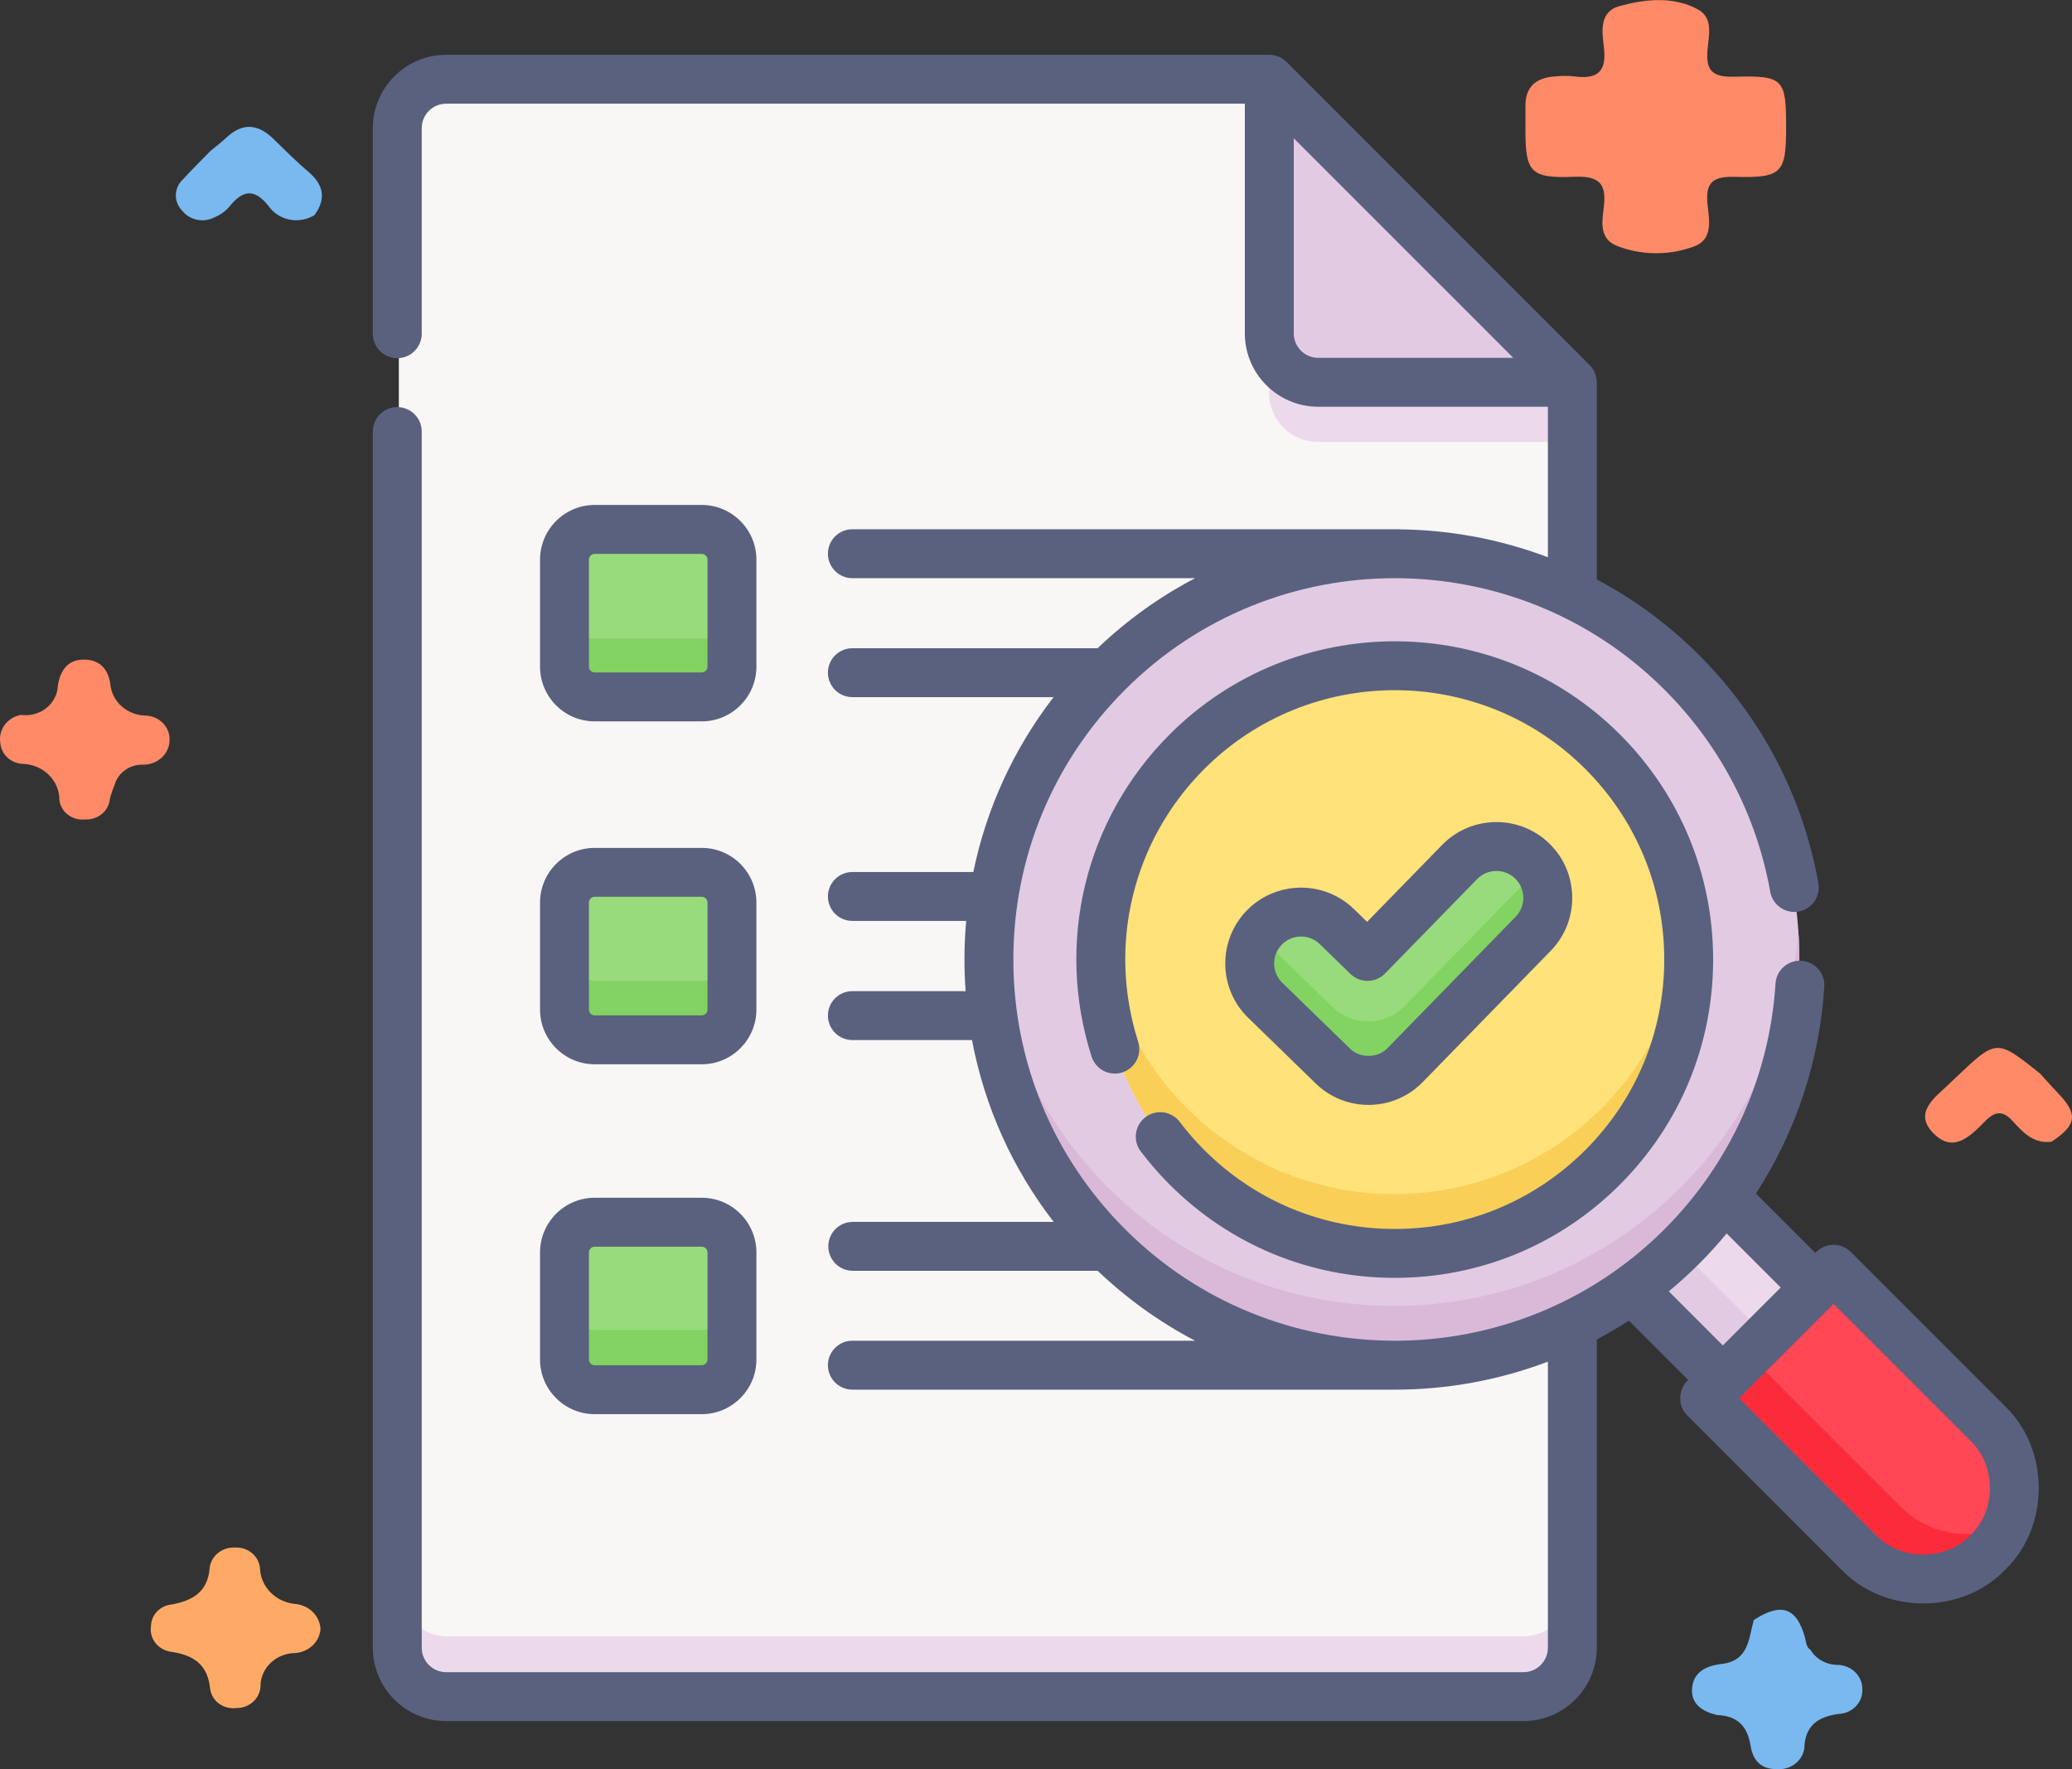
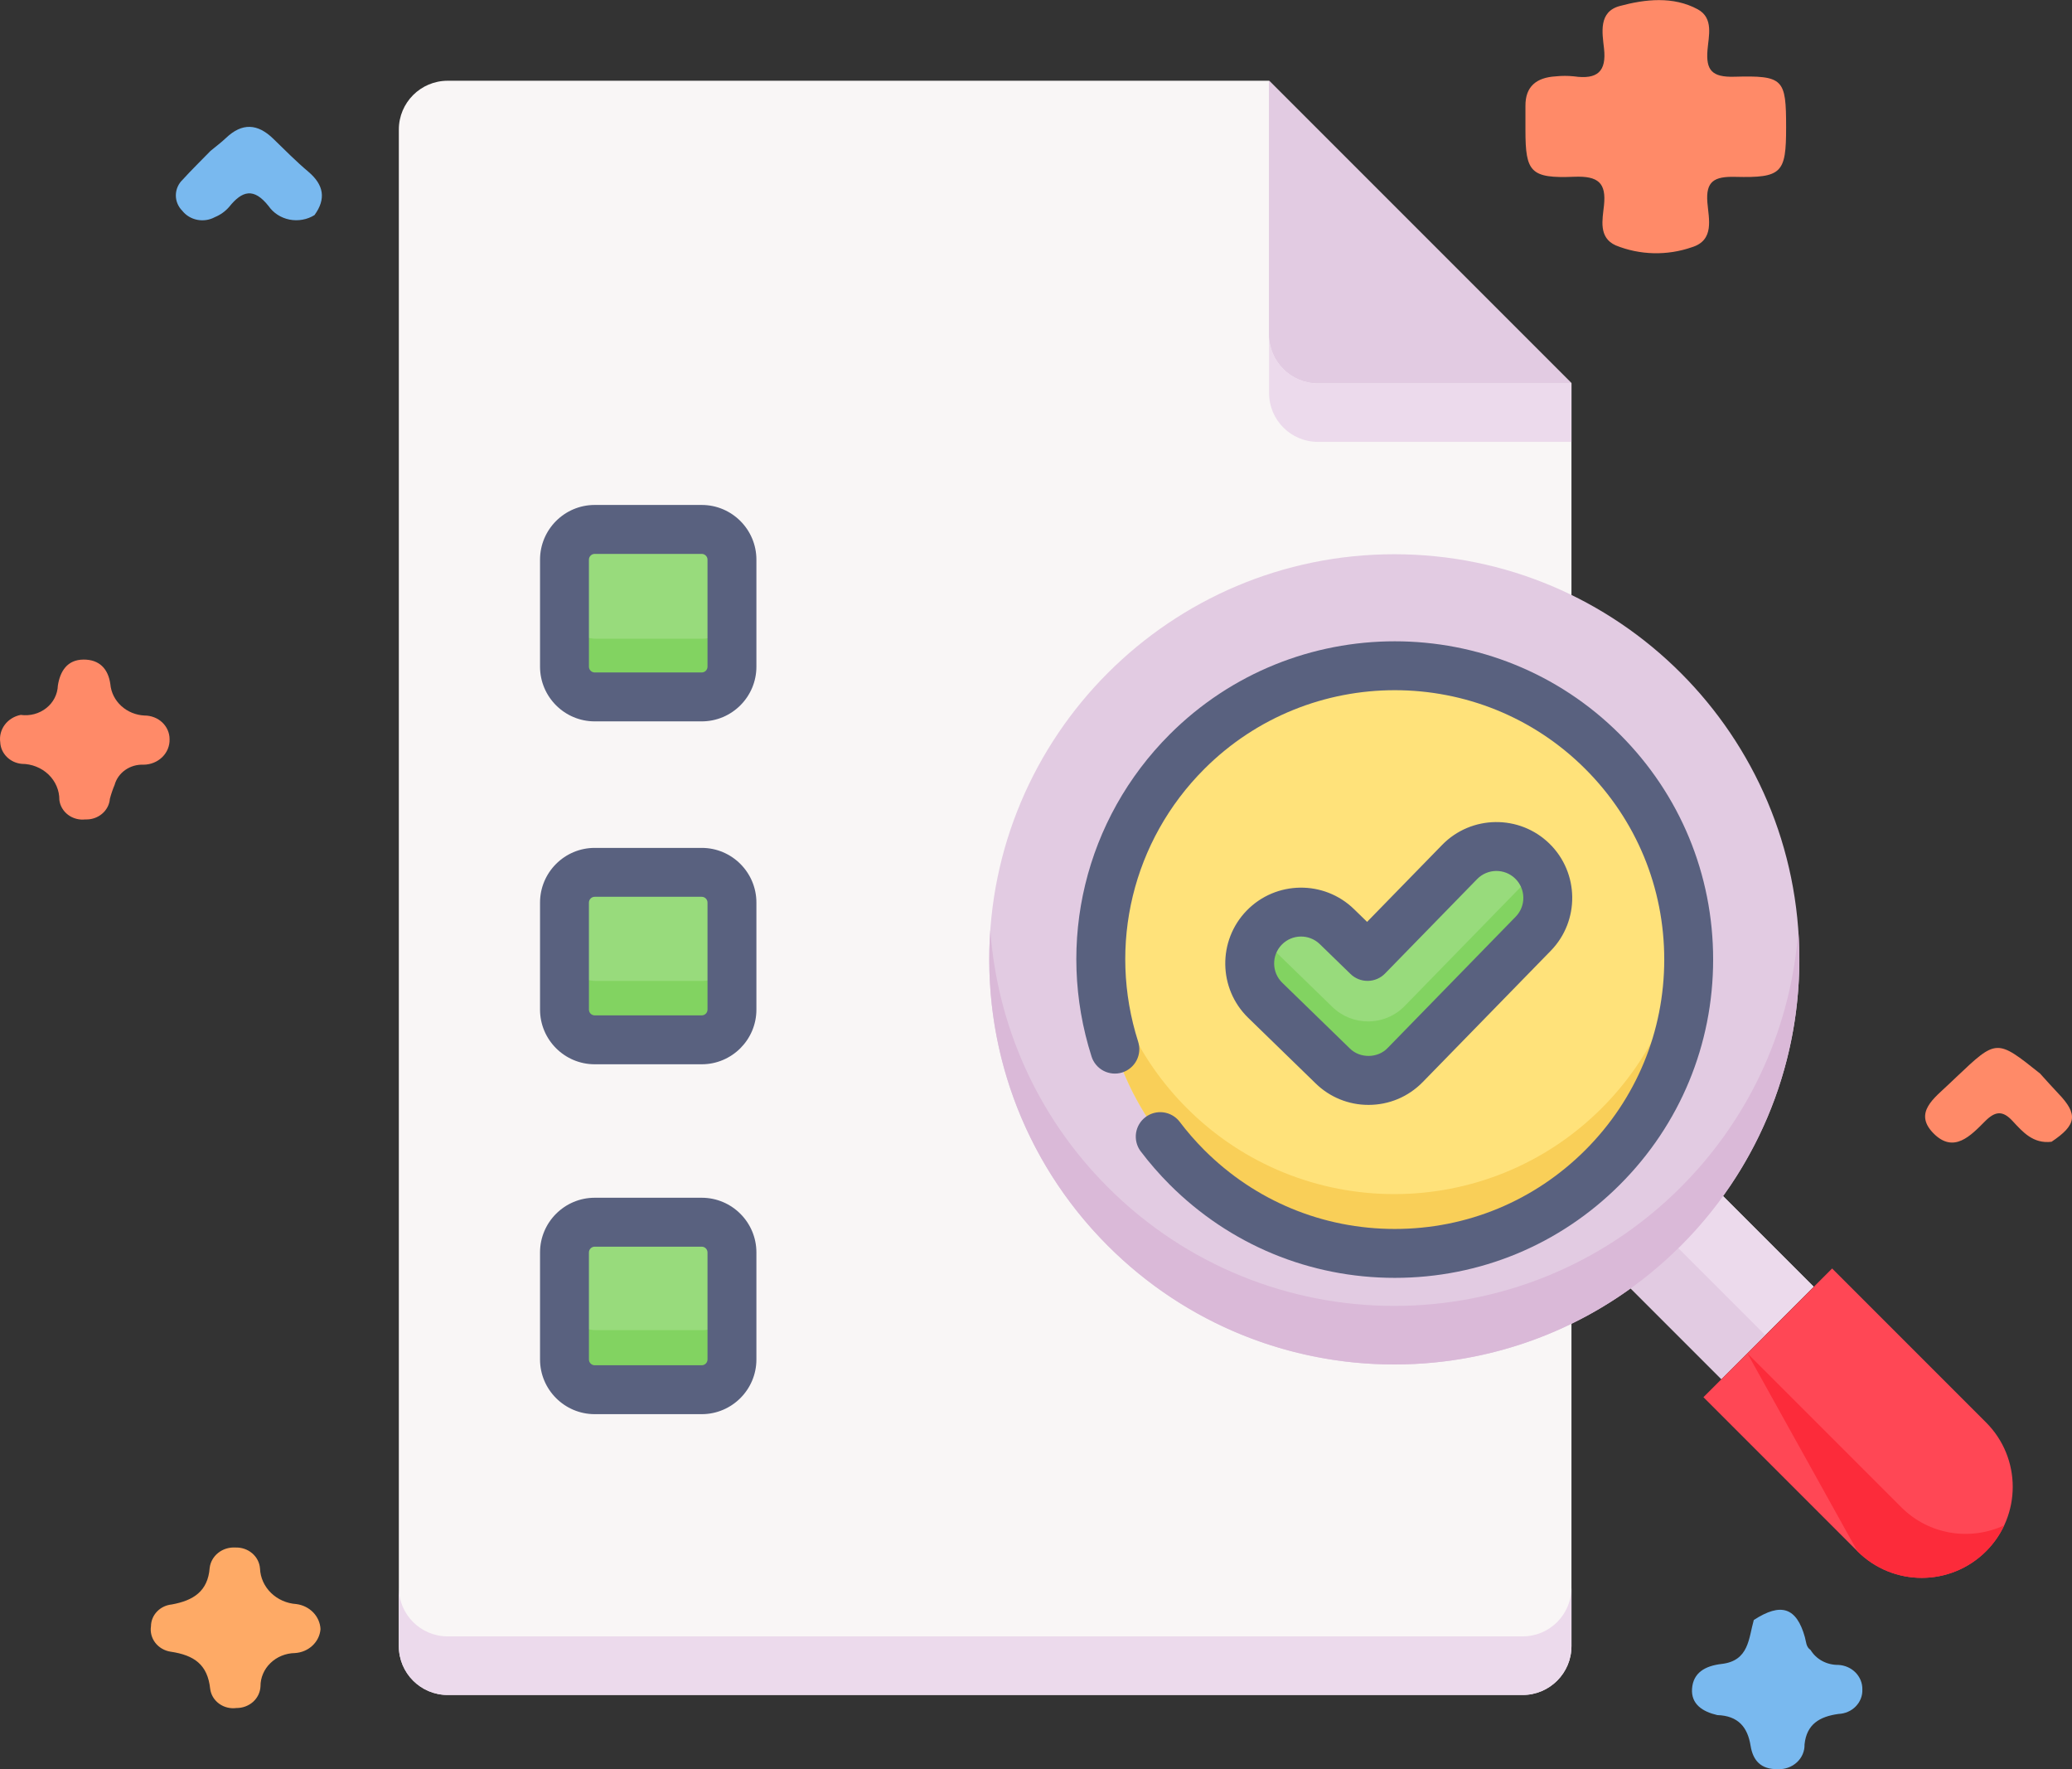
<svg xmlns="http://www.w3.org/2000/svg" width="82" height="70" viewBox="0 0 82 70" fill="none">
  <rect x="0" y="0" width="82" height="70" fill="#333333" stroke="none" />
  <path d="M67.963 67.862C67.381 67.728 66.922 67.431 66.963 66.822C67.006 66.185 67.479 65.914 68.136 65.838C69.22 65.712 69.201 64.823 69.407 64.1C70.485 63.397 71.1 63.601 71.43 64.782C71.481 64.963 71.471 65.163 71.655 65.288C71.766 65.47 71.925 65.62 72.118 65.723C72.31 65.826 72.529 65.879 72.75 65.876C73.011 65.889 73.257 65.997 73.435 66.179C73.612 66.361 73.709 66.6 73.703 66.848C73.708 66.971 73.688 67.093 73.643 67.208C73.598 67.323 73.53 67.428 73.442 67.518C73.355 67.608 73.249 67.681 73.131 67.732C73.014 67.783 72.886 67.812 72.757 67.817C72.005 67.921 71.497 68.226 71.415 69.025C71.419 69.156 71.394 69.286 71.342 69.407C71.291 69.528 71.213 69.638 71.115 69.729C71.016 69.821 70.899 69.892 70.77 69.939C70.641 69.986 70.504 70.007 70.366 70.001C69.677 70.019 69.372 69.646 69.28 69.075C69.163 68.342 68.791 67.888 67.963 67.862Z" fill="#79B9EF" />
  <path d="M81.19 45.177C80.463 45.265 80.054 44.793 79.649 44.356C79.259 43.934 78.965 43.961 78.565 44.36C78.001 44.923 77.324 45.669 76.511 44.836C75.717 44.022 76.561 43.441 77.135 42.89C77.232 42.798 77.329 42.706 77.426 42.614C79.018 41.105 79.018 41.105 80.736 42.477C80.977 42.741 81.212 43.01 81.46 43.269C82.247 44.087 82.188 44.512 81.19 45.177Z" fill="#FF8A68" />
  <path d="M12.684 64.458C12.666 64.706 12.553 64.939 12.366 65.113C12.18 65.288 11.932 65.393 11.671 65.408C11.306 65.414 10.958 65.556 10.704 65.803C10.448 66.05 10.307 66.382 10.309 66.727C10.298 66.959 10.194 67.177 10.017 67.337C9.839 67.496 9.604 67.584 9.359 67.582C9.238 67.598 9.115 67.592 8.996 67.562C8.878 67.533 8.767 67.481 8.67 67.41C8.573 67.339 8.492 67.251 8.431 67.15C8.371 67.049 8.332 66.938 8.318 66.823C8.216 65.869 7.693 65.492 6.749 65.353C6.506 65.315 6.288 65.187 6.144 64.999C5.999 64.81 5.939 64.575 5.975 64.344C5.977 64.13 6.061 63.925 6.213 63.766C6.364 63.607 6.573 63.507 6.797 63.485C7.653 63.329 8.227 62.965 8.298 62.038C8.325 61.806 8.446 61.593 8.635 61.443C8.824 61.293 9.067 61.217 9.313 61.232C9.559 61.223 9.799 61.304 9.981 61.46C10.164 61.616 10.274 61.833 10.29 62.065C10.305 62.426 10.46 62.768 10.725 63.027C10.99 63.286 11.347 63.444 11.727 63.469C11.984 63.502 12.22 63.619 12.395 63.799C12.57 63.98 12.672 64.213 12.684 64.458Z" fill="#FEAA66" />
  <path d="M8.331 5.971C8.537 5.8 8.753 5.64 8.946 5.457C9.584 4.849 10.198 4.889 10.814 5.489C11.269 5.931 11.716 6.384 12.202 6.794C12.816 7.313 12.912 7.868 12.447 8.51C12.303 8.6 12.142 8.662 11.972 8.692C11.803 8.723 11.628 8.722 11.459 8.689C11.29 8.655 11.13 8.591 10.987 8.499C10.845 8.407 10.723 8.289 10.628 8.152C10.045 7.418 9.587 7.54 9.069 8.186C8.917 8.362 8.724 8.501 8.504 8.591C8.294 8.706 8.047 8.744 7.809 8.698C7.572 8.652 7.36 8.525 7.215 8.341C7.048 8.174 6.956 7.952 6.959 7.722C6.962 7.492 7.058 7.272 7.229 7.109C7.582 6.72 7.963 6.351 8.331 5.971Z" fill="#79B9EF" />
  <path d="M0.82 28.287C0.999 28.312 1.182 28.301 1.356 28.255C1.53 28.209 1.691 28.128 1.83 28.018C1.969 27.909 2.082 27.773 2.161 27.619C2.24 27.465 2.284 27.297 2.29 27.126C2.379 26.558 2.662 26.1 3.309 26.098C3.923 26.095 4.282 26.453 4.367 27.071C4.396 27.399 4.55 27.705 4.799 27.933C5.049 28.162 5.378 28.297 5.725 28.312C5.855 28.312 5.983 28.337 6.103 28.384C6.222 28.43 6.331 28.499 6.423 28.586C6.514 28.673 6.587 28.776 6.636 28.889C6.686 29.003 6.711 29.124 6.711 29.247C6.715 29.378 6.692 29.508 6.642 29.631C6.592 29.753 6.516 29.865 6.42 29.959C6.323 30.053 6.208 30.128 6.08 30.179C5.953 30.23 5.816 30.257 5.677 30.257C5.419 30.246 5.165 30.32 4.957 30.466C4.75 30.611 4.601 30.819 4.536 31.056C4.461 31.235 4.398 31.418 4.349 31.605C4.332 31.834 4.22 32.048 4.038 32.201C3.857 32.354 3.619 32.434 3.376 32.423C3.255 32.437 3.132 32.428 3.015 32.396C2.898 32.365 2.788 32.312 2.693 32.24C2.597 32.168 2.518 32.079 2.459 31.978C2.4 31.877 2.362 31.766 2.349 31.652C2.351 31.465 2.314 31.28 2.24 31.108C2.166 30.935 2.057 30.778 1.919 30.645C1.78 30.512 1.616 30.407 1.434 30.335C1.253 30.262 1.058 30.225 0.861 30.224C0.635 30.203 0.424 30.105 0.268 29.948C0.112 29.792 0.02 29.588 0.01 29.373C-0.026 29.128 0.038 28.88 0.188 28.678C0.339 28.476 0.565 28.336 0.82 28.287Z" fill="#FF8A68" />
  <path d="M70.686 5.04C70.686 6.844 70.523 7.043 68.674 6.998C67.838 6.977 67.503 7.173 67.57 8.012C67.621 8.652 67.866 9.507 66.951 9.784C65.974 10.123 64.898 10.097 63.942 9.709C63.252 9.4 63.419 8.686 63.478 8.13C63.572 7.243 63.26 6.956 62.302 6.994C60.575 7.064 60.371 6.814 60.37 5.163C60.37 4.838 60.373 4.513 60.37 4.188C60.365 3.425 60.801 3.066 61.571 3.021C61.81 2.996 62.051 2.996 62.29 3.021C63.223 3.156 63.582 2.825 63.479 1.914C63.409 1.292 63.256 0.466 64.103 0.238C65.11 -0.034 66.218 -0.157 67.188 0.368C67.828 0.716 67.618 1.43 67.574 1.986C67.511 2.775 67.749 3.061 68.638 3.036C70.59 2.983 70.686 3.123 70.686 5.04Z" fill="#FF8A68" />
  <path d="M62.943 49.382L66.594 45.73L71.775 50.911L68.123 54.562L62.943 49.382Z" fill="#E6E2E6" />
  <path d="M62.943 49.382L66.594 45.73L71.775 50.911L68.123 54.562L62.943 49.382Z" fill="#ECDAEC" />
  <path d="M62.943 49.387L64.681 47.648L69.862 52.829L68.124 54.567L62.943 49.387Z" fill="#E2CBE2" />
  <path d="M15.784 5.127C15.784 4.06 16.649 3.195 17.716 3.195H50.223L62.191 15.163V65.134C62.191 66.201 61.326 67.066 60.259 67.066H17.716C16.649 67.066 15.784 66.201 15.784 65.134V5.127Z" fill="#F9F6F6" />
  <path d="M60.259 64.748H17.716C16.649 64.748 15.784 63.883 15.784 62.816V65.134C15.784 66.201 16.649 67.066 17.716 67.066H60.259C61.326 67.066 62.191 66.201 62.191 65.134V62.816C62.191 63.883 61.326 64.748 60.259 64.748Z" fill="#ECDAEC" />
  <path d="M52.155 15.167H62.191L50.223 3.199V13.235C50.223 14.302 51.088 15.167 52.155 15.167Z" fill="#E2CBE2" />
  <path d="M52.155 15.167H62.191L50.223 3.199V13.235C50.223 14.302 51.088 15.167 52.155 15.167Z" fill="#E2CBE2" />
  <path d="M55.18 53.989C64.033 53.989 71.21 46.813 71.21 37.96C71.21 29.107 64.033 21.93 55.18 21.93C46.327 21.93 39.15 29.107 39.15 37.96C39.15 46.813 46.327 53.989 55.18 53.989Z" fill="#E2CBE2" />
  <path d="M66.514 46.977C60.255 53.237 50.105 53.237 43.845 46.977C41.01 44.142 39.459 40.509 39.192 36.801C38.869 41.28 40.42 45.87 43.845 49.294C50.105 55.554 60.255 55.554 66.514 49.294C69.94 45.87 71.491 41.28 71.168 36.801C70.901 40.509 69.35 44.142 66.514 46.977Z" fill="#DAB9D8" />
  <path d="M55.18 49.568C61.59 49.568 66.787 44.372 66.787 37.962C66.787 31.552 61.59 26.355 55.18 26.355C48.77 26.355 43.574 31.552 43.574 37.962C43.574 44.372 48.77 49.568 55.18 49.568Z" fill="#FFE27A" />
  <path d="M63.387 43.849C58.854 48.381 51.506 48.381 46.973 43.849C45.002 41.878 43.889 39.374 43.632 36.801C43.299 40.144 44.412 43.605 46.973 46.167C51.506 50.699 58.854 50.699 63.387 46.167C65.948 43.605 67.061 40.144 66.728 36.801C66.471 39.374 65.358 41.878 63.387 43.849Z" fill="#F9CF58" />
  <path d="M54.141 42.731C53.631 42.731 53.121 42.54 52.727 42.156L50.063 39.566C49.26 38.785 49.242 37.5 50.023 36.697C50.805 35.893 52.089 35.875 52.893 36.657L54.103 37.834L57.74 34.105C58.522 33.302 59.807 33.286 60.61 34.069C61.412 34.851 61.428 36.136 60.646 36.938L55.594 42.118C55.406 42.312 55.18 42.467 54.93 42.572C54.68 42.677 54.412 42.731 54.141 42.731Z" fill="#98DB7C" />
  <path d="M60.646 34.622L55.594 39.802C55.406 39.996 55.18 40.151 54.93 40.256C54.681 40.361 54.412 40.415 54.141 40.415C53.632 40.415 53.121 40.224 52.727 39.84L50.063 37.25C49.971 37.16 49.888 37.062 49.814 36.956C49.256 37.756 49.341 38.865 50.063 39.568L52.727 42.158C53.105 42.527 53.613 42.733 54.141 42.733C54.669 42.733 55.197 42.528 55.594 42.12L60.646 36.94C61.337 36.231 61.404 35.146 60.857 34.363C60.794 34.455 60.723 34.542 60.646 34.622Z" fill="#82D361" />
  <path d="M72.507 50.191L67.414 55.284L73.507 61.377C74.913 62.783 77.193 62.783 78.6 61.377C80.006 59.971 80.006 57.691 78.6 56.284L72.507 50.191Z" fill="#FF4755" />
-   <path d="M75.244 59.638L69.153 53.547L67.414 55.285L73.507 61.378C74.913 62.785 77.193 62.785 78.6 61.378C78.897 61.081 79.141 60.734 79.318 60.353C77.984 60.978 76.346 60.74 75.244 59.638Z" fill="#FC2B3A" />
+   <path d="M75.244 59.638L69.153 53.547L73.507 61.378C74.913 62.785 77.193 62.785 78.6 61.378C78.897 61.081 79.141 60.734 79.318 60.353C77.984 60.978 76.346 60.74 75.244 59.638Z" fill="#FC2B3A" />
  <path d="M27.808 27.587H23.583C23.266 27.587 22.962 27.461 22.738 27.237C22.514 27.013 22.388 26.709 22.388 26.392V22.167C22.388 21.85 22.514 21.547 22.738 21.323C22.962 21.099 23.266 20.973 23.583 20.973H27.808C28.125 20.973 28.428 21.099 28.652 21.323C28.877 21.547 29.002 21.85 29.002 22.167V26.392C29.002 26.709 28.877 27.013 28.652 27.237C28.428 27.461 28.125 27.587 27.808 27.587ZM27.808 41.129H23.583C23.426 41.129 23.27 41.098 23.126 41.038C22.981 40.978 22.849 40.89 22.738 40.779C22.627 40.668 22.539 40.536 22.479 40.391C22.419 40.246 22.388 40.091 22.388 39.934V35.709C22.388 35.392 22.514 35.088 22.738 34.864C22.962 34.64 23.266 34.514 23.583 34.514H27.808C28.125 34.514 28.428 34.64 28.652 34.864C28.877 35.088 29.002 35.392 29.002 35.709V39.934C29.002 40.251 28.877 40.555 28.652 40.779C28.428 41.003 28.125 41.129 27.808 41.129ZM27.808 54.945H23.583C23.266 54.945 22.962 54.819 22.738 54.595C22.514 54.371 22.388 54.068 22.388 53.751V49.526C22.388 49.209 22.514 48.905 22.738 48.681C22.962 48.457 23.266 48.331 23.583 48.331H27.808C28.125 48.331 28.428 48.457 28.652 48.681C28.877 48.905 29.002 49.209 29.002 49.526V53.751C29.002 54.068 28.877 54.371 28.652 54.595C28.428 54.819 28.125 54.945 27.808 54.945Z" fill="#98DB7C" />
  <path d="M27.808 25.273H23.583C23.266 25.273 22.962 25.147 22.738 24.923C22.514 24.699 22.388 24.395 22.388 24.078V26.396C22.388 26.713 22.514 27.017 22.738 27.241C22.962 27.465 23.266 27.59 23.583 27.59H27.808C27.965 27.59 28.12 27.56 28.265 27.5C28.41 27.439 28.542 27.352 28.652 27.241C28.763 27.13 28.851 26.998 28.911 26.853C28.971 26.708 29.002 26.553 29.002 26.396V24.078C29.002 24.395 28.876 24.699 28.652 24.923C28.428 25.147 28.125 25.273 27.808 25.273ZM27.808 38.814H23.583C23.266 38.814 22.962 38.688 22.738 38.464C22.514 38.24 22.388 37.937 22.388 37.62V39.938C22.388 40.094 22.419 40.25 22.479 40.395C22.539 40.54 22.627 40.671 22.738 40.782C22.849 40.893 22.981 40.981 23.126 41.041C23.27 41.101 23.426 41.132 23.583 41.132H27.808C27.965 41.132 28.12 41.101 28.265 41.041C28.41 40.981 28.542 40.893 28.652 40.782C28.763 40.671 28.851 40.54 28.911 40.395C28.971 40.25 29.002 40.094 29.002 39.938V37.62C29.002 37.937 28.876 38.24 28.652 38.464C28.428 38.688 28.125 38.814 27.808 38.814ZM27.808 52.631H23.583C23.266 52.631 22.962 52.505 22.738 52.281C22.514 52.057 22.388 51.753 22.388 51.437V53.754C22.388 54.071 22.514 54.375 22.738 54.599C22.962 54.823 23.266 54.949 23.583 54.949H27.808C27.965 54.949 28.12 54.918 28.265 54.858C28.41 54.798 28.542 54.71 28.652 54.599C28.763 54.488 28.851 54.356 28.911 54.211C28.971 54.066 29.002 53.911 29.002 53.754V51.437C29.002 51.753 28.876 52.057 28.652 52.281C28.428 52.505 28.125 52.631 27.808 52.631Z" fill="#82D361" />
  <path d="M50.224 13.234V15.552C50.224 16.619 51.089 17.484 52.155 17.484H62.191V15.166H52.155C51.089 15.166 50.224 14.301 50.224 13.234Z" fill="#ECDAEC" />
  <path d="M54.159 43.718C54.975 43.718 55.738 43.396 56.308 42.812L61.37 37.622C62.526 36.438 62.502 34.534 61.317 33.378C60.132 32.223 58.228 32.247 57.072 33.432L54.103 36.476L53.583 35.97C52.396 34.817 50.492 34.843 49.338 36.03C48.185 37.216 48.211 39.12 49.398 40.273L52.067 42.868C52.626 43.415 53.377 43.72 54.159 43.718ZM50.726 37.379C51.136 36.957 51.813 36.949 52.233 37.358L53.446 38.537C53.63 38.716 53.877 38.815 54.134 38.811C54.39 38.808 54.635 38.703 54.814 38.519L58.458 34.783C58.869 34.362 59.545 34.354 59.965 34.764C60.386 35.174 60.395 35.85 59.984 36.271L54.922 41.461C54.531 41.879 53.819 41.888 53.416 41.481L50.747 38.886C50.326 38.476 50.316 37.8 50.726 37.379Z" fill="#59617F" />
  <path d="M46.678 44.376C46.522 44.177 46.293 44.047 46.042 44.014C45.79 43.981 45.536 44.048 45.334 44.201C45.131 44.354 44.997 44.58 44.959 44.83C44.922 45.081 44.984 45.337 45.133 45.542C45.488 46.012 45.875 46.456 46.291 46.873C48.671 49.252 51.835 50.562 55.2 50.562C58.565 50.562 61.729 49.252 64.108 46.873C66.488 44.494 67.798 41.33 67.798 37.966C67.798 34.601 66.488 31.438 64.108 29.058C59.196 24.147 51.204 24.147 46.291 29.058C42.943 32.407 41.758 37.292 43.199 41.806C43.277 42.051 43.449 42.254 43.677 42.372C43.905 42.489 44.171 42.512 44.415 42.434C44.536 42.395 44.648 42.333 44.745 42.251C44.843 42.169 44.922 42.069 44.981 41.956C45.039 41.843 45.075 41.72 45.085 41.593C45.096 41.466 45.081 41.339 45.043 41.218C43.823 37.396 44.826 33.261 47.66 30.427C51.818 26.27 58.583 26.27 62.74 30.427C64.754 32.441 65.863 35.118 65.863 37.966C65.863 40.814 64.754 43.491 62.74 45.505C60.726 47.518 58.048 48.627 55.2 48.627C52.352 48.627 49.674 47.518 47.66 45.505C47.307 45.151 46.979 44.775 46.678 44.376Z" fill="#59617F" />
-   <path d="M79.353 55.643L73.248 49.538C73.066 49.356 72.82 49.254 72.563 49.254C72.306 49.254 72.06 49.356 71.879 49.538L71.841 49.575L69.492 47.226C71.082 44.775 72.014 41.956 72.197 39.041C72.213 38.785 72.127 38.533 71.957 38.34C71.788 38.148 71.549 38.03 71.292 38.014C70.759 37.982 70.299 38.386 70.266 38.919C70.034 42.585 68.473 46.04 65.874 48.636C62.935 51.575 59.075 53.046 55.215 53.05C55.21 53.05 55.205 53.049 55.2 53.049H55.123C51.283 53.03 47.449 51.559 44.526 48.636C41.675 45.786 40.104 41.995 40.104 37.964C40.104 33.932 41.675 30.142 44.526 27.291C50.412 21.406 59.989 21.406 65.874 27.291C68.066 29.483 69.513 32.248 70.058 35.287C70.152 35.813 70.656 36.162 71.181 36.069C71.306 36.046 71.426 35.999 71.533 35.931C71.64 35.862 71.732 35.773 71.805 35.669C71.877 35.565 71.929 35.447 71.956 35.323C71.983 35.199 71.986 35.07 71.963 34.945C71.348 31.515 69.716 28.395 67.243 25.922C66.05 24.727 64.685 23.718 63.193 22.926V15.127C63.192 14.87 63.09 14.624 62.91 14.442L50.917 2.451C50.735 2.271 50.489 2.169 50.233 2.168H17.657C16.057 2.168 14.754 3.47 14.754 5.071V13.204C14.754 13.332 14.779 13.457 14.828 13.575C14.876 13.692 14.948 13.799 15.037 13.889C15.127 13.979 15.234 14.05 15.351 14.099C15.469 14.147 15.595 14.172 15.722 14.172C15.849 14.172 15.975 14.147 16.092 14.099C16.21 14.05 16.316 13.979 16.406 13.889C16.496 13.799 16.567 13.692 16.616 13.575C16.665 13.457 16.69 13.332 16.69 13.204V5.071C16.69 4.537 17.124 4.103 17.658 4.103H49.265V13.191C49.265 14.792 50.568 16.094 52.169 16.094H61.258V22.049C59.37 21.334 57.379 20.966 55.385 20.945C55.375 20.944 55.366 20.942 55.356 20.942H33.748C33.62 20.939 33.492 20.963 33.373 21.011C33.254 21.058 33.145 21.129 33.054 21.219C32.962 21.309 32.89 21.417 32.84 21.535C32.79 21.654 32.765 21.781 32.765 21.909C32.765 22.038 32.79 22.165 32.84 22.283C32.89 22.402 32.962 22.509 33.054 22.599C33.145 22.689 33.254 22.76 33.373 22.808C33.492 22.856 33.62 22.879 33.748 22.877H47.298C45.888 23.615 44.588 24.548 43.438 25.649H33.748C33.62 25.647 33.492 25.67 33.373 25.718C33.254 25.765 33.145 25.837 33.054 25.927C32.962 26.017 32.89 26.124 32.84 26.242C32.79 26.361 32.765 26.488 32.765 26.616C32.765 26.745 32.79 26.872 32.84 26.991C32.89 27.109 32.962 27.216 33.054 27.306C33.145 27.396 33.254 27.467 33.373 27.515C33.492 27.563 33.62 27.586 33.748 27.584H41.696C40.116 29.631 39.037 31.987 38.52 34.503H33.748C33.62 34.501 33.492 34.524 33.373 34.572C33.254 34.62 33.145 34.691 33.054 34.781C32.962 34.871 32.89 34.978 32.84 35.097C32.79 35.215 32.765 35.342 32.765 35.471C32.765 35.599 32.79 35.726 32.84 35.845C32.89 35.963 32.962 36.071 33.054 36.161C33.145 36.251 33.254 36.322 33.373 36.369C33.492 36.417 33.62 36.441 33.748 36.438H38.237C38.192 36.946 38.169 37.455 38.169 37.964C38.169 38.384 38.184 38.802 38.215 39.217H33.749C33.62 39.215 33.493 39.239 33.373 39.286C33.254 39.334 33.146 39.405 33.054 39.495C32.962 39.585 32.89 39.692 32.84 39.811C32.791 39.929 32.765 40.056 32.765 40.185C32.765 40.313 32.791 40.441 32.84 40.559C32.89 40.677 32.962 40.785 33.054 40.875C33.146 40.965 33.254 41.036 33.373 41.084C33.493 41.131 33.62 41.155 33.749 41.153H38.467C38.96 43.772 40.061 46.226 41.699 48.347H33.749C33.621 48.347 33.496 48.372 33.378 48.421C33.261 48.469 33.154 48.541 33.064 48.63C32.974 48.72 32.903 48.827 32.855 48.944C32.806 49.062 32.781 49.188 32.781 49.315C32.781 49.442 32.806 49.568 32.855 49.685C32.903 49.803 32.974 49.909 33.064 49.999C33.154 50.089 33.261 50.16 33.378 50.209C33.496 50.257 33.621 50.282 33.749 50.282H43.442C44.591 51.381 45.888 52.312 47.296 53.05H33.748C33.62 53.048 33.492 53.071 33.373 53.119C33.254 53.166 33.145 53.237 33.054 53.328C32.962 53.418 32.889 53.525 32.84 53.643C32.79 53.762 32.764 53.889 32.764 54.017C32.764 54.146 32.79 54.273 32.84 54.392C32.889 54.51 32.962 54.617 33.054 54.707C33.145 54.797 33.254 54.868 33.373 54.916C33.492 54.964 33.62 54.987 33.748 54.985H55.2C57.27 54.986 59.322 54.611 61.258 53.878V65.196C61.258 65.73 60.824 66.164 60.29 66.164H17.657C17.124 66.164 16.69 65.73 16.69 65.196V17.076C16.69 16.541 16.256 16.108 15.722 16.108C15.187 16.108 14.754 16.541 14.754 17.076V65.196C14.754 66.796 16.057 68.099 17.657 68.099H60.29C61.891 68.099 63.193 66.796 63.193 65.195V53.001C63.627 52.771 64.052 52.521 64.464 52.254L66.813 54.603C66.407 54.958 66.385 55.634 66.776 56.009L72.881 62.114C74.585 63.889 77.65 63.889 79.353 62.114C81.129 60.41 81.128 57.346 79.353 55.643ZM52.169 14.159C51.635 14.159 51.201 13.725 51.201 13.191V5.472L59.889 14.159H52.169ZM66.043 51.095C66.46 50.751 66.86 50.387 67.243 50.005C67.625 49.622 67.989 49.222 68.333 48.805L70.472 50.944L68.182 53.234L66.043 51.095ZM77.984 60.745C77.002 61.769 75.233 61.769 74.25 60.745L68.829 55.324L72.563 51.59L77.985 57.011C79.009 57.994 79.009 59.762 77.984 60.745Z" fill="#59617F" />
  <path d="M23.536 28.543H27.77C28.964 28.543 29.935 27.572 29.935 26.378V22.145C29.935 20.951 28.964 19.98 27.77 19.98H23.536C22.343 19.98 21.372 20.951 21.372 22.145V26.378C21.372 27.572 22.343 28.543 23.536 28.543ZM23.307 22.145C23.307 22.019 23.41 21.916 23.536 21.916H27.77C27.897 21.916 28 22.019 28 22.145V26.378C28 26.505 27.897 26.608 27.77 26.608H23.536C23.476 26.608 23.417 26.583 23.374 26.54C23.331 26.497 23.307 26.439 23.307 26.378V22.145ZM21.372 39.947C21.372 41.14 22.343 42.111 23.536 42.111H27.77C28.964 42.111 29.935 41.14 29.935 39.947V35.713C29.935 34.52 28.964 33.549 27.77 33.549H23.536C22.343 33.549 21.372 34.52 21.372 35.713V39.947ZM23.307 35.713C23.307 35.587 23.41 35.484 23.536 35.484H27.77C27.897 35.484 28 35.587 28 35.713V39.947C28 40.073 27.897 40.176 27.77 40.176H23.536C23.476 40.176 23.417 40.151 23.374 40.109C23.331 40.066 23.307 40.007 23.307 39.947V35.713ZM21.372 53.791C21.372 54.984 22.343 55.955 23.536 55.955H27.77C28.964 55.955 29.935 54.984 29.935 53.791V49.557C29.935 48.363 28.964 47.392 27.77 47.392H23.536C22.343 47.392 21.372 48.363 21.372 49.557V53.791ZM23.307 49.557C23.307 49.431 23.41 49.328 23.536 49.328H27.77C27.897 49.328 28 49.431 28 49.557V53.791C28 53.917 27.897 54.02 27.77 54.02H23.536C23.476 54.02 23.417 53.995 23.374 53.952C23.331 53.91 23.307 53.851 23.307 53.791V49.557Z" fill="#59617F" />
</svg>